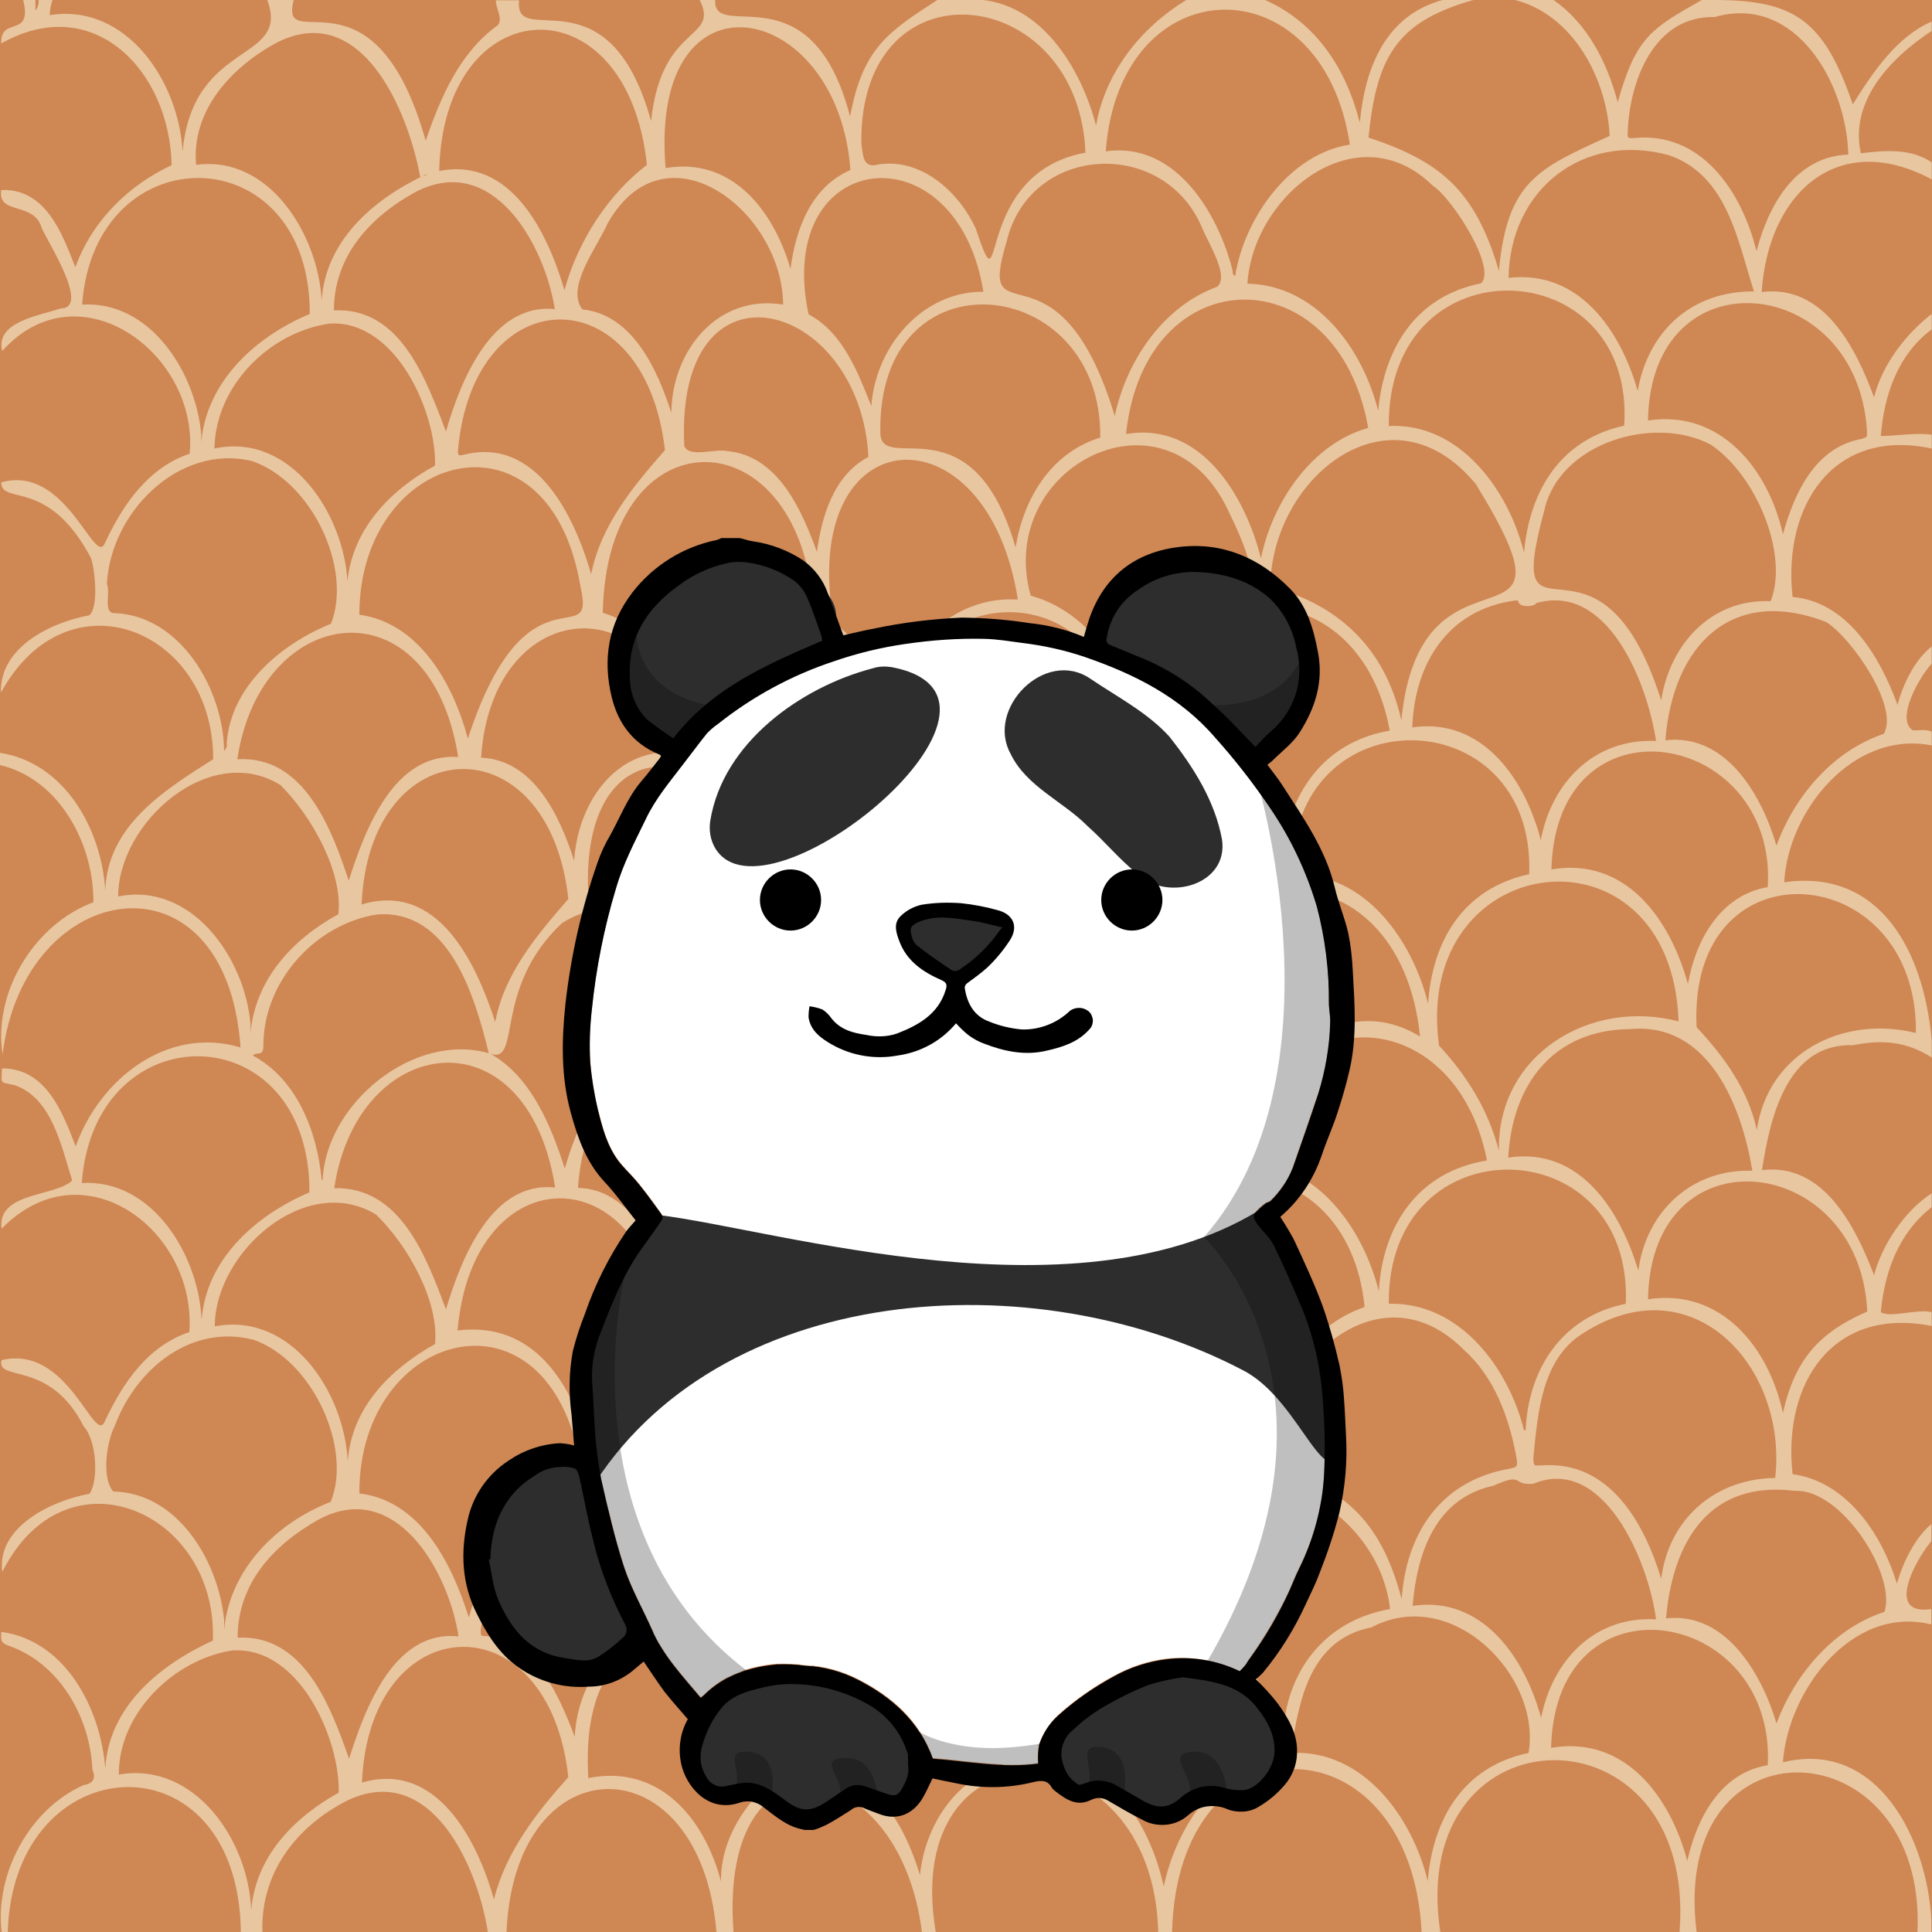
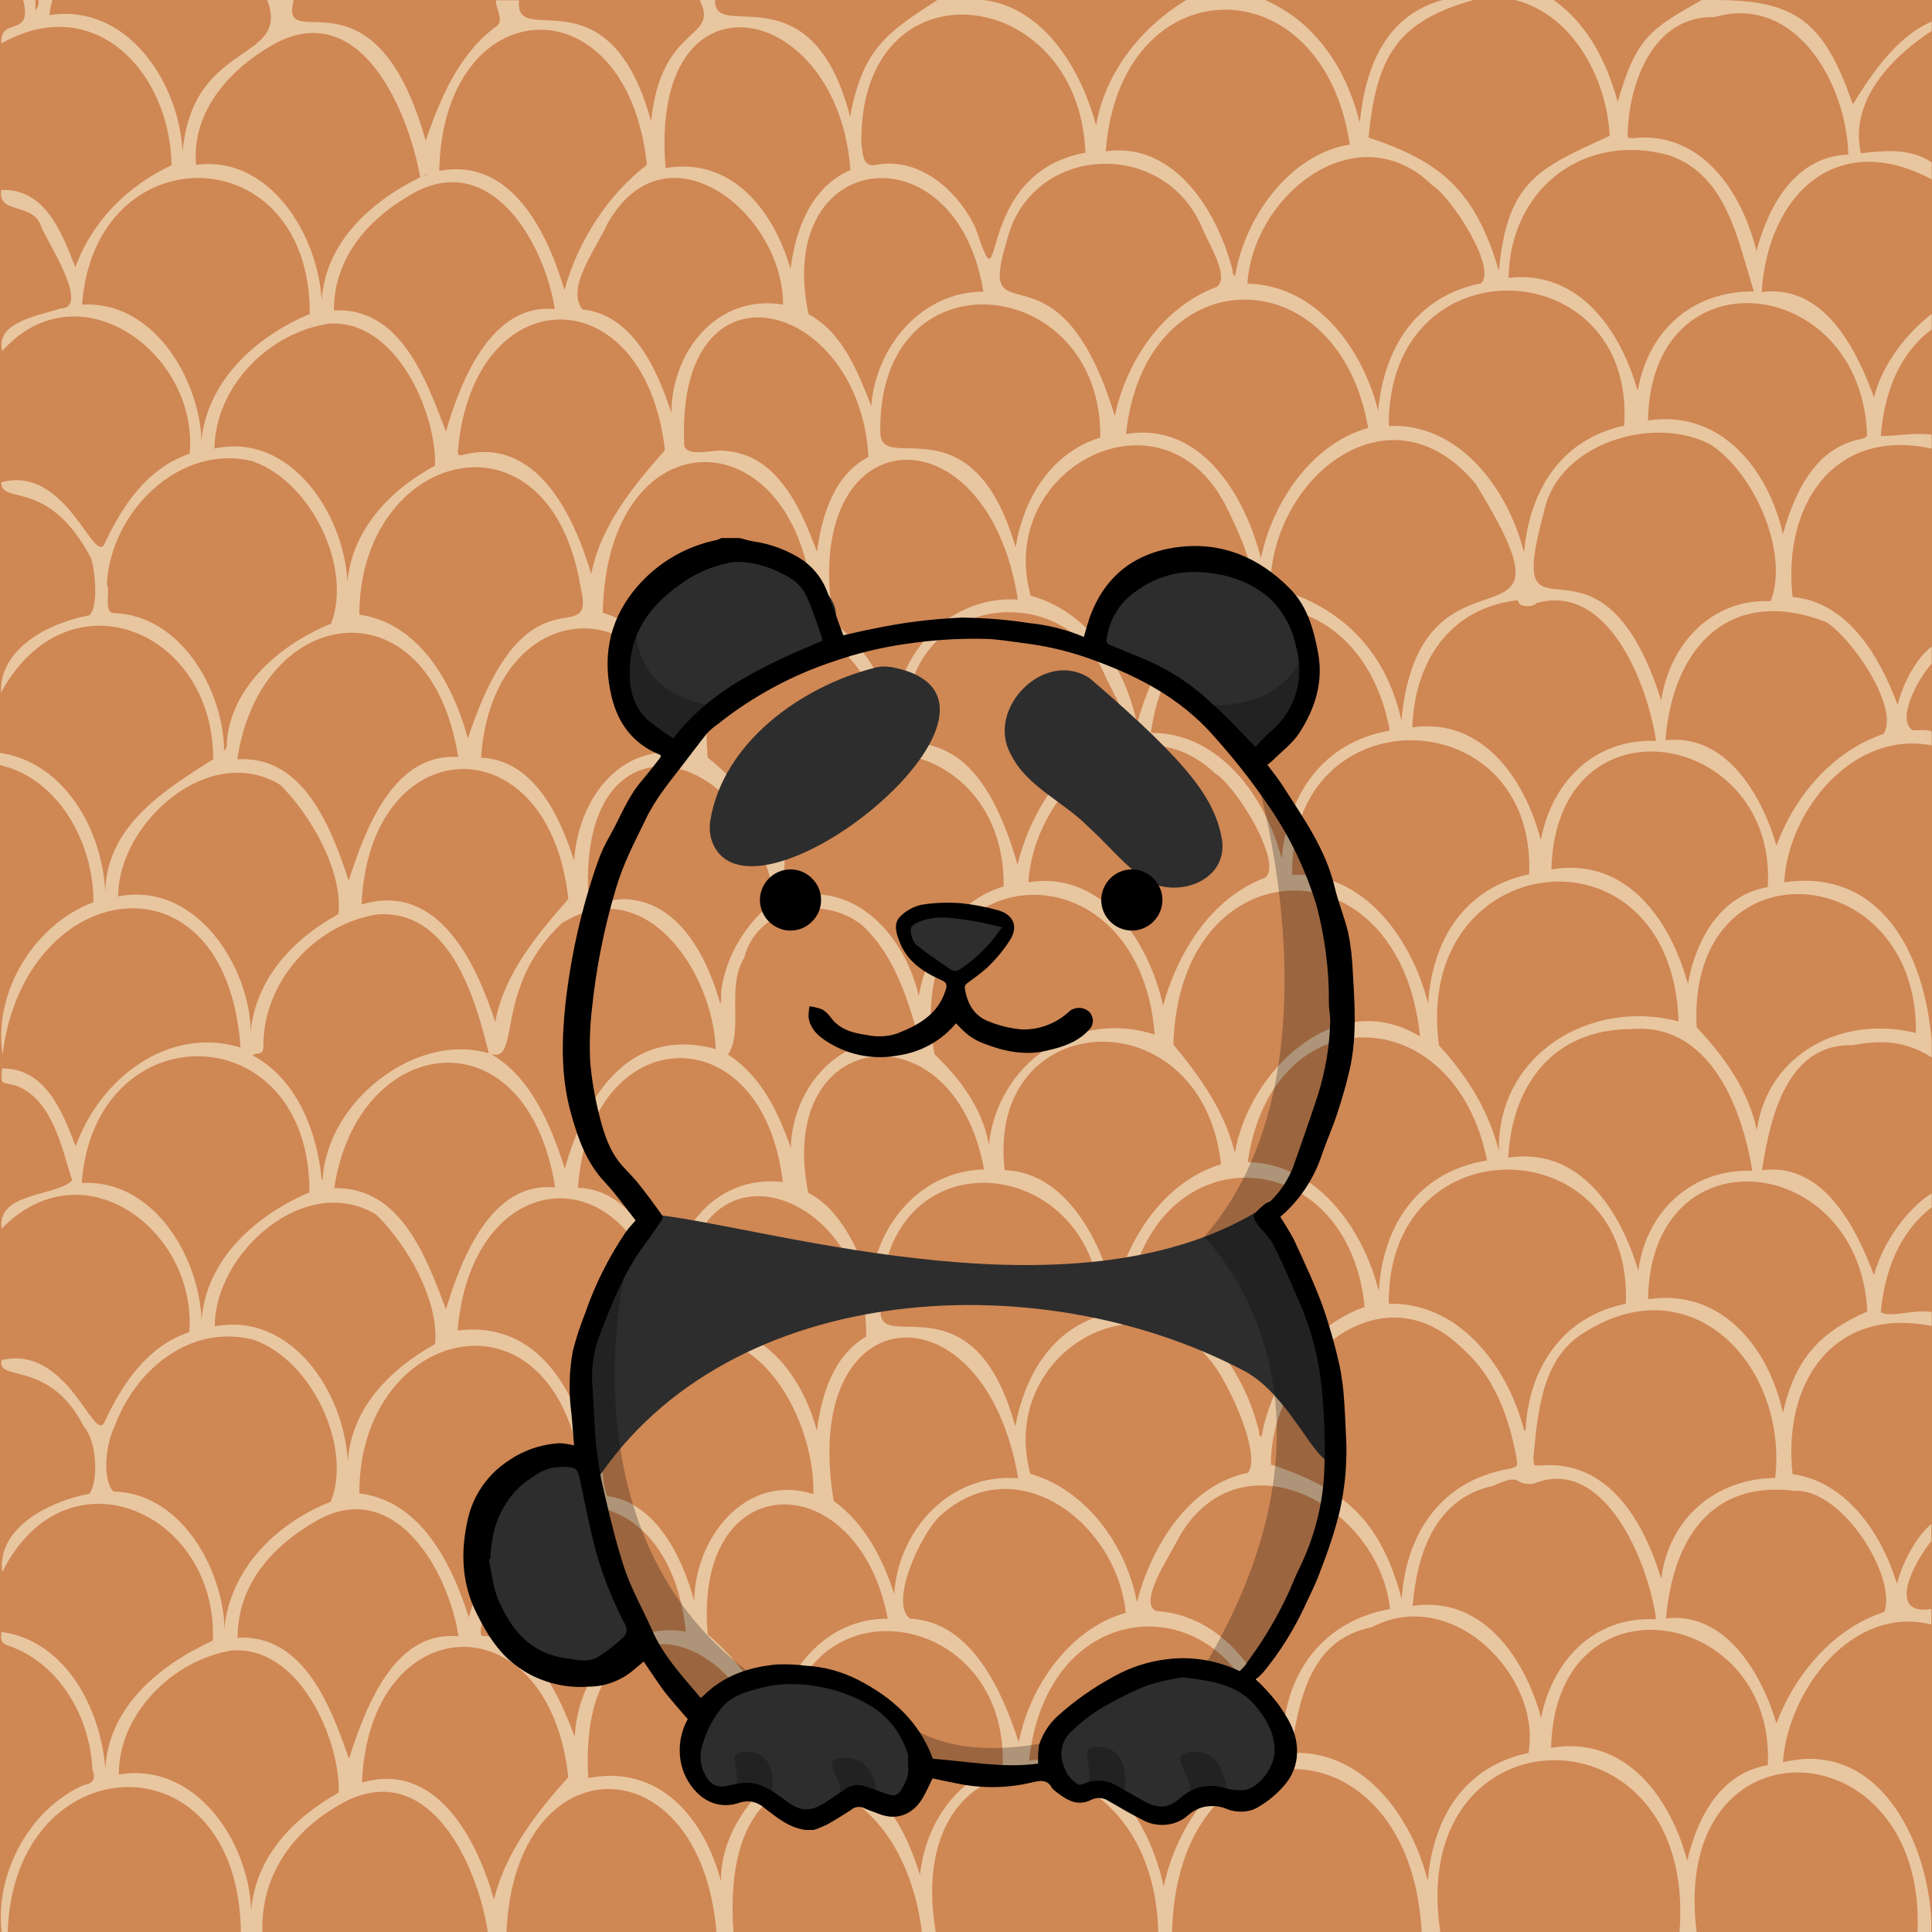
<svg xmlns="http://www.w3.org/2000/svg" version="1.1" id="Layer_1" x="0px" y="0px" viewBox="0 0 600 600" style="enable-background:new 0 0 600 600;" xml:space="preserve">
  <style type="text/css">
	.st0{fill:#CF8754;}
	.st1{fill:#E8C6A0;}
	.st2{fill:#FFFFFF;}
	.st3{fill:#2D2D2D;}
	.st4{opacity:0.25;enable-background:new    ;}
	.st5{fill-rule:evenodd;clip-rule:evenodd;}
</style>
  <g>
    <rect class="st0" width="600" height="600" />
  </g>
  <g>
    <path class="st1" d="M364,600h-4.3c-1.6-64.7-80.4-67.1-69.1,0h-4.3c-6.9-55.6-63.3-64.9-58.5,0h-5.3c-5-59.2-62.6-59.2-65.2,0   h-5.8c-3.2-20.7-17.9-53.2-43.7-40.8c-15.9,8.1-26.9,22.5-26.3,40.8h-6.7c-0.8-62-70.6-58-72.4,0H0.5c-2.1-18.1,8.6-38.1,25.4-45.6   c2.9-0.5,4-1.9,2.8-4.8c-0.7-16.3-10.2-33-26-38.5c-2.6-0.9-2.4-1.8-2.3-4.3c20,2.7,30.9,23.9,32.3,42.5   c1-19.4,17.2-32.4,33.4-39.8c1.6-40-45.6-60.8-65.4-21.3c-1.8-14,15.4-22.2,27.1-24.3c2.9-4.2,2.2-16.6-1.8-20.9   c-10.5-20.9-27.3-13.7-25.5-20.6c20.9-5,28.9,27.1,32.1,18.9c5.6-11.9,13.3-23.3,26.2-27.6c2.3-31.6-33-58.1-58.3-32.1   c-1.5-11.5,16.8-9.9,21.9-15c-3.3-10.5-6.3-25.7-17.9-29.6c-4.8-1.1-4-0.1-3.9-5.2c13.7-0.1,18.9,13.8,22.9,24.2   c7.5-21,28.6-37.5,51.2-30.7c-4.4-62.8-67.2-52.9-73.9,2.2C-2.2,307.9,10.8,287,29,280.2c0.2-17.9-10.5-38.3-29-42.6v-3.8   c20.2,3.1,31.6,23.9,32.7,42.9c0.5-20.5,19-31.7,33.5-40.9c0.1-40.4-45.2-58.6-65.9-20.7c-0.5-14,15.4-21.8,27.4-24   c3-2.5,1.8-13.8,0.6-17.7C14.9,148,0.4,157.1,0.4,149.8c20.3-5.7,29,26.7,32.2,18.8c5.6-12,13.5-23.4,26.3-27.7   C61.8,110,24.6,82.4,0.7,109c-2.3-9.1,11.7-11,18.1-13.2c9.4-0.1-4-20.6-5.9-25.1C10.6,62.5-0.9,66.9,0.4,59   c13.8-0.5,18.9,13.5,23,24c5.4-14.9,17-25.7,29.9-31.7C52.7,21.9,29-2.7,0.4,13.5C0,4.8,10.2,12.1,7.2,0H11v3.3   c0.7-0.9,1.1-2.1,1-3.3h4.3c-0.5,1.5-0.8,3.1-0.9,4.7c24-3.8,40.2,20.8,41.3,42.4C59.9,12.1,90.3,19.6,83,0h8.2   c-4.6,18.3,25-13.2,41,43.7c4.6-13.4,10.5-27.3,22.3-35.8c1.9-1.9-0.6-5.4-0.5-7.8h7.2c-1.6,15.8,27.8-10.3,41,37.5   C205.4,7,223.6,12.7,217.3,0h4.8c-0.6,13.5,29.9-10.2,41.9,36.2C267.9,15,275.8,9.9,291.1,0h7.2c22.8-2.5,36.9,19.3,42.1,39   c2.8-16.5,13.9-30.4,28-39h24.5c16,7.1,25.2,21.5,29.4,38.1c1.6-17.1,8-33.3,25.7-38.1h9.6c-23.8,6.7-30.1,17.6-32.6,42.7   c22.1,7.4,33,16,40.5,41.4c2.6-28,12.3-31.8,34.4-41.9C499,24.1,488.3,4.5,470.5,0h12c10.6,7.5,16.5,19.2,19.9,31.7   C508.1,11.6,512.6,9,528.5,0h4.3c24.5,0.1,33.6,6.2,42.6,32.4c6.2-9.9,13.6-21,24.5-25.7v2.9c-12.6,8.3-25.6,21.7-22,38   c7.6-0.9,15.4-1.6,22,2.8v5.3c-29.4-15.7-50.8,4.5-52.8,35c19.4-2.5,29.3,17.5,34.9,32.7c2.5-10.2,10-19.8,17.9-25.9v4.8   c-10.7,8-14.8,20.7-15.8,33.1c5,0,10.6-1.1,15.8-0.4v4.3c-30.7-6.6-46.3,17.9-43.2,46.1c17.1,1.5,27.1,18.5,32.6,33.5   c1.7-6.6,5.6-14.3,10.6-18.1v5.3c-3.7,4-11.3,17.1-5.9,20.7c2,0.1,4-0.4,5.9,0.4v4.3c-24.4-4.8-44.6,20.3-45.8,42.5   c29.9-4.3,43.4,21.6,45.8,49.1v5.3c-7.6-4.8-14.9-5.7-24.4-3.8c-20.6-0.7-25.8,22.6-28.3,38.8c19.3-2.4,29.1,17.8,34.8,32.6   c2.6-9.8,9.9-20.3,17.9-25.4v4.3c-10.4,8.2-14.6,20.1-15.8,32.6c2.8,1.9,11.2-1.1,15.8,0v4.3c-30.7-6.1-46.3,17.7-43.2,46   c16.5,2.3,27.5,18,32.4,34c1.9-6.7,5.7-14.3,10.7-18.5v5.3c-5.1,6.1-14.4,23.3,0,21.1v4.8c-24.8-6.2-44.6,20.8-46.1,42.8   c29.6-7.3,45,24.4,46.1,49.3v3.4h-4.3c2.8-64.1-77.1-68-68.6,0h-5.3c5.6-71.7-85-70.6-74.3,0h-5.8C438.1,533.3,365.7,531.8,364,600   z M223.9,308.2c1.5-11.9,8.2-21.8,16.6-28.5c-7.1-49.5-60.8-60.6-57.8-1.7c1.8,3.5,9.5,0.5,13.2,1.4c15.6,1.6,24.1,18.8,27.8,32.4   C224,310.6,224.1,309.4,223.9,308.2z M77.8,318.2v2.5c1.6-16.6,12.9-28.9,27.3-36.8c1.4-13.2-8.3-30.4-18-40.1   c-22-13.6-50.4,11.7-50.4,34.6C59.6,273.8,76.2,297.7,77.8,318.2z M131.4,54.6c0.7,0.1,1.1-0.4,1.6-0.7l-2.5,1.1   C126.7,34.2,112.2,0,86,13.2c-14.2,7.7-26.6,21.1-25.1,38c22.9-3.1,37.9,21.9,39,42.1C101.1,74.9,115.6,62.2,131.4,54.6z    M62.5,134.9v2.4c1.7-18.9,16.8-32.7,33.7-39.8c0.2-55.4-66.8-56.2-70.7-2.9C46.7,93.3,60.8,115.7,62.5,134.9z M391,444.5   c0,0.7-0.1,1.3,0.8,1.7c2.8-17.1,15.3-34.6,32-40.3c-5.2-52.5-68-55.1-74.1,1.6C371.9,403.7,386.3,425.3,391,444.5z M382.8,84   c0,0.6-0.1,1.3,0.8,1.7c2.8-17.9,16.9-37.9,35.6-40.8c-8.5-56.9-71.5-55.5-75.8,2.1C364.9,43.9,378.2,65.9,382.8,84z M70.4,230.9   c1.2-17.8,16.9-30.9,32.4-37.2c6.7-17.1-5.9-44.1-24.5-50.5c-22.7-5.5-44,15.9-45.1,38.2c1.2,2.5-1.2,8.7,2.1,9   c20.8,0.6,34.1,23.8,34.3,42.8c0.3-0.3,0.5-0.7,0.7-1.1S70.5,231.3,70.4,230.9z M69.6,503v3.2c1.7-18.7,16-33.1,33.1-39.8   c6.8-16.6-5.6-43.9-23.9-50.3c-19.2-5-36.4,8.7-43.1,26.6c-2.8,5.4-4.1,16.6-0.5,20.5C55.2,463.6,67.8,484.8,69.6,503z    M515.9,217.5c2.7-17.5,15.6-31.6,34-30.8c5.7-14.5-4.5-39.2-18.6-48.6c-17.7-9.4-47.1-0.5-51.7,20.4   C466.3,207.6,496.2,155.6,515.9,217.5z M515.9,490.3c2.4-18.8,16.9-31.1,35.4-31.3c3.9-34.4-25.5-66.7-59.4-45.1   c-13.2,8-14.3,24.9-15.7,38.8c0.1,2.9,0.2,2.4,2.4,2.4C499.7,453.4,510.6,472.8,515.9,490.3z M435.2,223.7   c6-61.5,59-15.1,23.1-73.4c-26.5-32-63.5-2-63.8,32C414.8,187.3,430.1,200.7,435.2,223.7z M435.3,496.6   c1.4-20.4,12.1-36.6,33.1-40.4c3-0.6,3-0.7,2.5-3.8c-2.3-12.3-6.8-24.8-16.4-33.3c-26.5-26.6-60,5.4-59.8,35.7   C416.3,462,428.5,470.9,435.3,496.6z M353.1,497.6c4.3-17.1,16.1-36.5,34.4-40.2c3.7-4.3-2.9-20.3-6.1-26   c-19.3-40.9-72.4-13.7-61.4,26.3C337.1,462.6,349.7,479.6,353.1,497.6z M353.1,224.8c15.7-56.1,50-22.1,28.3-66.3   c-19.3-40.9-72.5-13.4-61.3,26.5C337.5,189.7,349.6,206.9,353.1,224.8z M521.3,317.2c-2.2-63.7-82.8-54-74.4,7.5   c8.6,9.3,15.3,19.9,18.6,32.7C464.9,327.5,493.9,310,521.3,317.2z M145.6,502.3c16-54.7,40-26.7,34.7-47.2   c-9.7-58.3-68.9-42.3-68.7,8.7C130.3,466,140.1,484.9,145.6,502.3z M145.3,229.4c18.3-56.2,39.9-25.8,35-47.1   c-9.7-58.3-68.7-42.4-68.7,8.6C129.9,193.4,140.6,211.8,145.3,229.4z M473.3,171.6c1.7-19.2,11.3-35.1,31.1-39.4   c3.7-54.2-73.5-57.7-73.1,0.1C453.3,131.2,468.5,152.2,473.3,171.6z M400.9,544.4c22.4-1.2,37.7,19.9,42.5,39.8   c1.6-19.4,11.1-35.6,31.3-39.8c4.1-23.8-23.7-52.3-48.8-39C406.8,509.2,403.4,527.9,400.9,544.4z M443.5,311.7   c1.3-19.8,11.2-35.9,31.4-40.2c2.1-54.7-74.5-56.3-73.6,0.2C423.6,270.6,438.6,291.8,443.5,311.7z M473.3,444.2l0.5,0   c0.8-19.2,11.5-35.4,31.1-39.3c2.4-54.5-74.1-56.6-73.6,0C453.2,404.3,468.4,424.6,473.3,444.2z M441,321.9   c-6.2-61.7-74.8-60-76.6,2.5c8.3,9.9,16.1,21,19.1,33.7C387.7,332.7,415.2,306,441,321.9z M391.6,173.4   c3.5-17.3,15.7-35.6,33.3-40.5c-9.4-53.8-69.4-53.1-75.2,1.9C372.9,130.8,386.7,153.9,391.6,173.4z M361.2,312.3   c4.6-16.7,15.1-33.6,31.9-39.8c5.1-5.2-9.2-28.3-15.7-32.3c-25.4-23.7-56.4,5.7-58,33.8C342.4,270.2,356.9,292.6,361.2,312.3z    M361.4,585.9c3.6-17.3,15.2-35.2,32.5-40.7c-5.9-52.8-68.3-54.6-74.3,1.6C342.8,542.9,357.2,566,361.4,585.9z M337.1,47.4   c-2.1-52.7-70.3-60.4-69.6-2.9c0.5,3.5,0.4,7.9,5.1,6.6c13.4-2.2,25.1,8.4,30.4,19.8C312.6,99.7,301.3,54,337.1,47.4z M508.8,394.6   c2.4-18.4,16.7-31.7,35.4-31c-3.2-19.6-13.3-46.3-38-44c-23.8,0.2-36.6,17.2-37.8,39.9C490.8,356.1,503.2,376.1,508.8,394.6z    M468.5,86.3c22.1-2.6,34.9,16.7,40.1,35.1c3.3-18.8,16.9-31,36.1-30.9c-5-15.5-8.2-36.1-26.4-42.3   C491.6,40.9,468.9,58.9,468.5,86.3z M514.3,502.9c-2.3-17.9-16.3-51.2-38.1-42.1c-6.8,0.6-2.8-3.7-12.4,0.6   c-18,3.9-23.7,20.8-25.1,37.3c21.8-3.2,34.9,16.3,39.9,34.8C482.1,515.8,495,501.8,514.3,502.9z M514.3,230.1   c-2.7-17.9-14.9-49.2-37.2-42.8c-0.5,1.2-5.1,1.4-5.5-0.3c-0.1-0.6-0.6-0.6-1.1-0.5c-20.8,2.8-31.2,19.5-31.9,39.4   c21.9-3.2,35.1,16.3,39.9,35C481.9,242.9,495.1,229.3,514.3,230.1z M25.4,367.4c22.1-1.3,36.4,22.7,37.2,42.5   c1.5-19,16.9-32.5,33.5-39.6C96.3,314.9,29.3,314,25.4,367.4z M307.1,355.4c2.8-25.2,27-42.1,51.5-34.1   c-4.8-61.8-79.6-55.7-68.4,6.1C297.8,334.6,305.1,344.1,307.1,355.4z M285.3,309.2c3-14.8,10.9-29.3,26.4-33.9   c0.5-52.2-71-58-68.1,0.1c0.2,1.2,0.3,3.8,2,3.4C265.7,273.2,281.2,291.1,285.3,309.2z M315.3,443c2.8-15.1,10.8-29.7,26.6-34.4   c0.3-51.4-70-58.3-68.4-0.7C274.1,419.7,302.8,397,315.3,443z M315.4,170c2.4-15,10.9-29.4,26.3-34.1c0.6-51.1-69.6-58.6-68.3-1.2   C274.1,147.4,302,123.8,315.4,170z M252.6,464c0.6-25.1-20.4-61.1-48.2-43.8c-10.1,11.1-21.2,30.3-15.8,44.4   c15.3,2.1,23.3,19.2,27,32.5C215.8,477.7,231.5,457.3,252.6,464z M428,127.6c1.8-19.4,11.6-35.5,31.9-39.6   c5.2-4.5-9.1-26.7-14.9-30.3c-23.5-23.1-55.9,2.9-57.6,30.4C408.8,88.5,423.2,108.3,428,127.6z M285.7,582.3   c1.6-15.2,10.7-29.4,25.7-34.2c1.5-51.1-69.3-59.2-67.9-0.9C244.9,559.4,271.4,535.8,285.7,582.3z M357.4,227.6   c21.3-0.2,35.8,20.1,40.6,39c2-19.9,12.8-36.1,33.6-39.7C422.4,176.4,364.7,175.5,357.4,227.6z M398,539.7l0.4,0   c0.7-20.4,12.8-36.4,33.3-40c-3.7-33.1-48.3-56-66.5-20.5c-2.2,4.4-11.8,18.7-6.1,21.1C380.2,501.8,393,520.8,398,539.7z    M461.8,360.4c-10-50.5-66.8-51.6-74.3,0.5c21.6,0.5,35.8,20.6,40.7,40.1C429.4,380.3,440.6,363.8,461.8,360.4z M252.7,191.2   c-2.7-62.7-64.3-64.2-65.5-0.9c14.2,4.3,24.5,18.2,28.5,33.5C215.6,204.2,232,184.8,252.7,191.2z M99.9,366.4l0.3,0   c1.1-23.8,28.4-46,51.6-39.3c-4.3-17.5-12.2-44.8-34.7-43.1c-19.3,3-35.3,20.9-35.3,40.6c0,3.8-1.8,1.8-3.3,3.2   C92.2,335.1,98.5,351.4,99.9,366.4z M346.2,129.2c3.6-17.1,15-34,31.7-40.1c4.1-3-2.6-13.6-4.4-17.9c-11.6-28.7-53.7-26.7-60.9,3.9   C302.9,107,328.5,70.8,346.2,129.2z M379.2,361.6c-5.8-52.7-73.1-49.4-67.2,1.8c19.3,0.6,30.2,22.6,34.1,39.2   C349.6,385.1,361.6,366.8,379.2,361.6z M316,268.5c4.1-16.8,15.2-34.1,32-40.1c3.9-3.8-2.6-13.6-4.7-18.3c-11.9-29-55-25.8-61,5.5   C273.2,245.5,299.4,210.7,316,268.5z M349.6,500.9c-2.6-27.8-34.2-52-58-29.8c-5.7,5.7-15.5,26.5-9,31.6   c19.3,0.8,28.8,23,33.8,38.4C319.6,524,332.2,505.7,349.6,500.9z M175.3,90.1c4.2-15.4,13.7-29.8,25.6-38.9   c-6.1-57.8-63.3-54.7-64.5,1.9C158.7,48.7,170,72.1,175.3,90.1z M595,320.8c0.7-54.2-71-60.1-68.1-1.8c8.3,8.9,15.9,19.1,18.7,31.9   C549.1,326.9,572.4,315.2,595,320.8z M222.3,325.8c-1-24.2-22-55.2-47.8-39.1c-21.5,20.3-12.5,43.6-22.1,40.6   c12.5,7.1,18.7,22.2,23,35.6C181.9,340.2,195.5,318.5,222.3,325.8z M551.7,535.2c5.7-15.1,17.5-29.4,33.5-34.6   c3.9-11.1-13.1-38.3-27.8-37.6c-26.6-3.3-37.9,15.7-40,39.6C536,500.5,547.1,519.8,551.7,535.2z M551.7,262.6   c5.6-15.3,17.4-29.3,33.3-34.7c4.9-8.1-9.6-29.4-17.8-34.7c-29.7-11.5-47.7,7.5-50,36.7C536.1,227.7,547.1,246.9,551.7,262.6z    M574,48c-0.5-21.8-16.2-50-41.5-42.7c-18.9-0.5-26.5,20-27,35.9c-0.1,1.7,0,1.7,1.7,1.7c21.3-2.3,33.8,16.8,38.3,35.1   C549.1,64.1,557.4,48.6,574,48z M78,593.3c1.4-16.7,13.1-28.7,27.2-36.6c0.4-16.6-12.3-45.8-33.3-44.1c-18.1,2.9-35.1,19.6-35,38.5   C60.6,547,77.3,571.8,78,593.3z M66.7,411.9c23.9-4.5,40.2,20.6,41.3,41.9c1.2-16.7,13.2-28.6,27.1-36.4   c1.3-13.3-8.4-30.6-18.3-40.2C94.9,363.9,66.7,389,66.7,411.9z M66.6,139.3c23.7-5.1,40.1,20.3,41.3,41.2   c1.6-16.1,13.2-28.3,27.2-35.9c0.5-16.4-12.1-45.4-32.8-44.1C83.6,103.2,66.9,119.9,66.6,139.3z M183.5,450.9   c3.5-15,13.3-27.7,23-38.1c-6.3-54.6-59.7-53.9-64.4,0.4C165.6,410.3,177.5,429.1,183.5,450.9z M153.8,317.4   c2.8-15.3,13.5-27.6,22.7-38.2c-6-55.4-61.9-52.8-64.2,1.7C136,273.7,147.8,298.9,153.8,317.4z M183.6,178.3   c3-15.4,13.5-27.8,22.9-38.5c-6.2-54.5-59.6-53.8-64.3,0.3c0.1,1.4,0.1,1.4,1.5,1.2C166.5,135.3,178.3,160.1,183.6,178.3z    M153.4,589.9c3.7-15,13.6-27.4,23.1-38c-6.1-55.6-61.8-52.8-64.1,1.7C135.5,546.8,148.2,571.3,153.4,589.9z M142.4,508.2   c-3.1-20.4-19.7-49.3-43.6-36.2c-13.9,7.8-25,19.8-25,36.6c20.6-1.1,28.9,21.4,34.6,37.6C113.4,530.5,122.4,506.1,142.4,508.2z    M108.3,273.5c5.1-16,14-39.8,34-38.4c-8.8-55.2-61.4-47.8-68.6,0.7C94.3,234.5,102.9,257.1,108.3,273.5z M172.3,96   c-3.2-20.2-19.3-48.8-43.2-36.4c-14.1,7.7-25.4,19.9-25.4,36.8c20.8-1.1,28.7,21.7,34.8,37.6C143,118.3,152.7,94,172.3,96z    M172.4,368.8c-8.7-55.3-61.4-48-68.6,0.2c20.7-0.5,28.6,21.5,34.7,37.6C143.2,391,152.6,366.7,172.4,368.8z M277.6,222   c1.6-20,17.8-37.1,38.5-35.8c-9.5-60.8-68.4-57.1-57.2,7.1C268.2,200.3,274.3,210.8,277.6,222z M316.2,459.1   c-10.3-61.1-68-57.6-57.3,7c9.6,7,15.2,17.8,18.8,28.9C279,474.9,295.3,457.3,316.2,459.1z M524,577.9c3-13.3,10.3-27.3,25-29.7   c2.5-48.9-65.9-60.7-67.3-5.4C504.7,538.9,518.7,558,524,577.9z M553.7,165.9c3.5-12.6,9.9-27,24.5-29.6c1.7-0.6,1.7-0.5,1.6-2.4   c-2.8-48.9-67.2-55.8-68-3.3C534.3,127.1,549.2,145.7,553.7,165.9z M553.7,438.8c3.8-17,11.6-25.1,26.2-31.5   c-2.3-49.2-67.2-56.9-68.1-3.8C534.5,400,549.3,418.4,553.7,438.8z M524.2,305.6c2.4-13.7,10.1-27.6,24.8-30.1   c3-48.7-65.7-61-67.2-5.5C505,266.1,518.7,285.5,524.2,305.6z M245.5,83.5c1.6-12.4,6.4-25.4,18.6-30.7c-3.8-53-62.7-64.7-57.4-0.6   C227.3,48.7,240.2,65.3,245.5,83.5z M208.5,128.2c0.1-19.1,14.3-37,34.7-33.6c-0.1-28.8-36.4-57.2-54.5-25.2   c-3.2,7.3-13.2,20-7.8,26.7C196.6,97.7,204.2,115,208.5,128.2z M212.9,234c-5.1-53.2-60-50.8-63.5,1.3c16.4,0.7,24.5,18.2,28.9,32   C179.5,248.5,192.3,230.5,212.9,234z M178.5,539.4c0.8-18.6,14.5-36.1,34.5-32.7c-5.3-51.7-57.4-51.9-63.7-0.5c0,1.9,0,1.9,1.8,1.9   C166.6,510,173.6,526.6,178.5,539.4z M208.5,401.3c0-19.7,14.5-36.6,34.6-34.2c-6.3-53.1-60.1-50.1-63.6,1.8   C195.8,369.3,204.5,387.5,208.5,401.3z M245.6,356.5c0.4-21.1,19.5-40.1,40.7-30.6c-3.9-13.9-7.7-28.4-18.5-38.5   c-12-9.7-32.6-6-36.7,10.1c-5.6,9-0.1,22.5-5,30C236.5,334.3,241.6,345.2,245.6,356.5z M253.7,171.4c1.5-11.2,5.3-23.9,16-29.5   c-2.6-49-60.1-64.6-57.2-3.4c1.5,3.8,9.6,0.7,13.4,1.6C241.6,141.5,249,158.4,253.7,171.4z M253.7,444.3   c1.4-11.1,5.1-23.3,15.3-29.2c0.7-47.9-60-66-56.4-3.9c0,1.6,0,1.6,1.8,1.7C235.2,408.8,248.7,425.9,253.7,444.3z M182.7,552.2   c22-4.4,36.1,12.5,41.2,32.1c-0.1-13.1,7.6-24.5,16.6-32C232.2,501.2,179.1,492.4,182.7,552.2z M275.7,502.7   c-9.2-48.3-60.6-47.9-55.9,4.9c8.9,7.6,17.7,18.5,20.5,30.2C242.6,519.8,256.1,502.5,275.7,502.7z M240,265.5   c2.9-18.2,15.6-35.4,35.6-35.7c-9.3-48.6-60.8-47.4-55.8,5.5C229.1,242.6,237.5,252.8,240,265.5z M305.6,363.2   c-9.3-51.2-65-44.5-54.6,7.2c10.6,5.6,15.4,18,19.5,28.3C272,380.3,286.3,363.5,305.6,363.2z M305.4,90.6   c-8.3-51.3-65.2-44.7-54.3,7c10.7,5.7,15.3,18,19.5,28.5C271.9,107.8,286.2,90.5,305.4,90.6z" />
  </g>
  <g>
-     <path class="st2" d="M385,519c-7-3.4-14.9-4.7-22.7-3.9c-5.7,0.7-11.2,2.5-16.3,5.3c-6.3,3.4-12.2,7.5-17.5,12.3   c-2.6,2.5-4.6,5.6-5.8,9c-0.4,1.9-0.5,3.8-0.3,5.8c-10.9,1.5-21.8-0.7-32.7-1.5c-4.1-11.6-12.6-19.1-23.2-24.5   c-5.1-2.6-10.6-4.1-16.3-4.4c-2.9-0.3-5.9-0.5-8.9-0.4c-8.6,0.7-16.5,3.4-22.8,9.7c-0.3,0.3-0.6,0.5-0.9,0.7   c-5.6-6.7-11.6-13-15.1-21.1c-2.9-6.5-6.5-12.8-8.7-19.5c-2.9-8.9-5-18.1-7.1-27.3c-1-4.9-1.6-9.8-1.9-14.8   c-0.5-5.1-0.6-10.2-0.9-15.3c-0.3-5.4,0.7-10.9,2.8-15.9c3.5-9,7-17.9,12.7-25.8c2.1-2.9,4.2-5.8,6.2-8.8c0.1-0.3,0.2-0.6,0.1-0.9   s-0.1-0.6-0.3-0.8c-2.2-3.1-4.4-6.1-6.8-9.1c-1.6-2-3.5-3.8-5.2-5.8c-4-4.4-5.8-10-7.2-15.5c-1.5-5.5-2.4-11.1-2.9-16.8   c-0.3-5.4-0.2-10.9,0.5-16.3c1.3-12.8,3.8-25.4,7.5-37.7c2.2-7.5,5.8-14.4,9.2-21.4c3.1-6.4,7.6-11.7,11.7-17.2   c2.4-3.2,4.8-6.5,7.4-9.6c1-1,2.1-2,3.3-2.8c10.7-8.6,22.9-15.2,36-19.5c7.2-2.5,14.6-4.3,22.2-5.4c8.2-1.3,16.5-1.8,24.7-1.6   c4,0.1,7.9,0.8,11.9,1.3c6.5,0.7,12.9,2.2,19.1,4.3c15.4,5.3,29.7,12.5,40.6,25.1c6.1,6.8,11.7,14,16.8,21.5   c6.5,9.5,11.5,20,14.8,31.1c2.6,9.7,3.8,19.8,3.7,29.8c0,2,0.5,4,0.4,6.1c-0.2,7.5-1.4,15-3.7,22.1c-2.6,7.7-5.3,15.4-7.9,23   c-1.6,3.9-3.9,7.4-6.9,10.3c-0.4,0.4-1.2,0.5-1.6,0.8c-1.3,0.9-2.5,2-3.5,3.3c-0.3,0.5,0.2,1.9,0.7,2.7c1.7,2.4,4.2,4.4,5.4,7   c3.3,6.7,6.3,13.7,9.2,20.6c3.4,8.7,5.5,18,6,27.3c0.7,7.8,0.8,15.7,0.4,23.5c-0.6,10-3.2,19.9-7.7,28.9c-1.1,2.2-2,4.5-3,6.8   c-3.5,7.5-7.7,14.7-12.5,21.4c-0.4,0.6-0.8,1.3-1.3,1.9C386.2,517.8,385.6,518.4,385,519z" />
-   </g>
+     </g>
  <g>
    <path class="st3" d="M197.6,194.2c-13,3.7-1.6,31.3,10.8,35.8c5.5,1.2,11.3-5.9,13.4-10.6c6.3-9.4,18.9-12.3,27.1-16.3   C286.9,184.6,213,152.4,197.6,194.2z M367.5,558.7c81.6-2-14.7-79.1-40-13.2c-4.4,11.5,10.8,7.7,15.5,10.9   C349,560.6,360.2,564.7,367.5,558.7z M259.7,558.7c2.3,2.4,3.6-1.4,5.7-2.6c18.1,14.2,25.4-8.1,12-22.7   c-13.7-16.2-58-19.9-61.7,9.6c-3.1,15.3,12.8,12,20.1,15.2C243.9,563.1,252.7,565.7,259.7,558.7L259.7,558.7z M296.4,303.4   c24.9-15.1,16.1-22.1-9.4-19.6C275.2,285.1,288.1,303.9,296.4,303.4z" />
    <path class="st3" d="M418,447.9c-5.9,19.7-13.6-12.7-31.7-22.2C321.2,391.4,222.7,398,183,463.3c-1.6,19.1,14.4,28.7,12.8,46.8   c-10.1,15.4-41.9,5.3-41.5-11c-0.9-2.3-6.3-6.5-1.5-7.2c-9.9-16.9,12.8-47.2,28.9-38.5c-3.5-18.7-2.2-46.1,12.5-58.5   c2.3-4.5,7.7-12.9,10.1-17.6c37.2,4.5,132,34.3,188.9-2.8c2.6-0.9,5.9,1.9,3.6,4.3c-3.8,6.6,7.6,15.7,7.8,24   C413.2,417.3,415.3,430.7,418,447.9z" />
    <path class="st3" d="M277,207.2c49.5,9.5-39.2,82.3-54.9,56.2c-1.5-2.6-2-5.6-1.5-8.6c3.9-24,27.9-41.4,50.6-47.3   C273.1,206.9,275.1,206.9,277,207.2z" />
    <path class="st3" d="M369.1,174.4c13.7-3.3,31.7,12.2,36.4,26.1c0.5,12.1-5.2,37.1-20,33.7c-5.8-18.1-28.2-23.8-43.6-33.7   c-1-13.6,15.3-22.8,27.3-25.9L369.1,174.4z" />
    <path class="st3" d="M296.4,303.4c-8.3,0.6-21.3-18.2-9.4-19.6C312.6,281.2,321.3,288.3,296.4,303.4z" />
-     <path class="st3" d="M379.5,260.7c2.1,14-16.7,19.4-26,10.9c-5.7-4.5-10.3-10.2-15.7-15c-7.7-7.8-19-12.3-23.9-22.4   c-7.9-14.1,10.6-32.9,24.6-23.5c8.4,5.7,17.8,10.5,24.7,18.1C370.6,238.2,377.3,248.7,379.5,260.7z" />
+     <path class="st3" d="M379.5,260.7c2.1,14-16.7,19.4-26,10.9c-5.7-4.5-10.3-10.2-15.7-15c-7.7-7.8-19-12.3-23.9-22.4   c-7.9-14.1,10.6-32.9,24.6-23.5C370.6,238.2,377.3,248.7,379.5,260.7z" />
  </g>
  <g>
    <path class="st4" d="M284.2,537.1l1.8,14h40.6v-10.3c-5.9,1.3-12,2-18.1,2.1C292.1,542.9,284.2,537.1,284.2,537.1z" />
    <path class="st4" d="M194.2,394.9c-38.4,61.9,23.4,137.3,23.4,137.3l14.4-13.3C174.4,475.2,194.2,394.9,194.2,394.9" />
    <path class="st4" d="M390.3,242c0,0,27.8,91.8-16.4,142.2c0,0,50.9,48.1,0,133.5L386,523c0,0,60.3-72.1,8.3-145.8   C394.3,377.1,445,328.3,390.3,242" />
    <path class="st4" d="M405.5,200.6c-4.7,16.4-20.6,18.4-27.9,18.4c-1.3,0-2.5-0.1-3.7-0.2l15.8,17.2   C411.5,220.8,405.5,200.6,405.5,200.6z" />
    <path class="st4" d="M197.6,194.2c-15.2,26.7,12.1,40.3,12.1,40.3l12.1-15.1C195.2,215,197.6,194.2,197.6,194.2" />
    <path class="st4" d="M231.1,544c-7.2,0,2,9.3-5,13l13.3,1.2c0,0,3.5-12.8-6.6-14.2C232.2,544,231.6,544,231.1,544" />
    <path class="st4" d="M262.7,545.9c-0.1,0-0.3,0-0.4,0c-10.2,0.4,3.2,8.5-3.1,13.8l13.3-1C272.5,558.6,272.5,545.9,262.7,545.9z" />
    <path class="st4" d="M340.6,542.5c-7.2,0,2,10.1-5,14.2l13.3,1.3c0,0,3.5-13.9-6.6-15.4C341.7,542.6,341.2,542.5,340.6,542.5" />
    <path class="st4" d="M371.2,544c-0.3,0-0.5,0-0.8,0c-10.2,0.8,3.6,9.2-2.5,15l13.3-1.5C381.2,557.5,380.7,544,371.2,544z" />
  </g>
  <g>
    <path class="st5" d="M249.6,568.2c-4.9-0.8-8.5-3.9-12.3-6.8c-1-0.9-2.2-1.5-3.5-1.8c-1.3-0.3-2.7-0.2-4,0.2   c-9.7,3.4-16.6-4.8-18.2-11.8c-1.1-4.8-0.4-9.8,2-14.1c-2.5-2.9-5-5.7-7.3-8.6c-2.2-3-4.2-6.1-6.4-9.3c-1.3,1.1-2.5,2.1-3.7,3.1   c-3.8,3-8.5,4.7-13.3,4.7c-7.8,0.6-15.5-1.5-21.9-6c-6-4.2-9.8-10.3-13-16.8c-4.6-9.2-5-18.9-2.8-28.8c1.6-7.6,6.1-14.2,12.6-18.5   c4.8-3.3,10.3-5.2,16.1-5.5c1.5,0.1,2.9,0.3,4.4,0.7c-0.3-3.2-0.5-6.4-0.8-9.6c-0.9-6.5-0.8-13.2,0.4-19.7c1-4,2.3-7.9,3.8-11.7   c3.1-9,7.4-17.6,12.8-25.5c0.8-1.1,1.8-2.1,2.9-3.4c-3.2-4-6.1-8.2-9.6-11.9c-5.7-6.1-8.3-13.5-10.5-21.4   c-3.1-11.2-2.9-22.5-1.7-33.9c1.7-15,5-29.8,10-44c1-2.9,2.3-5.7,3.9-8.4c3.1-5.6,5.4-11.7,9.6-16.7c2-2.3,3.8-4.7,5.7-7.1   c0.2-0.3,0.4-0.6,0.5-0.9c-0.2-0.2-0.5-0.4-0.8-0.5c-7.9-3.3-12.5-9.5-14.5-17.6c-2.9-11.8-1.1-22.9,6.4-32.6   c6.5-8.4,15.8-14.2,26.2-16.3c0.5-0.2,0.9-0.3,1.4-0.6h5.7c1.4,0.3,2.7,0.8,4.1,1c5.6,0.8,10.9,2.8,15.6,5.9   c3.6,2.6,6.3,6.2,7.7,10.3c1.7,4.2,3.1,8.5,4.8,13c3.1-0.7,6.3-1.5,9.6-2.1c9-1.9,18.1-3,27.2-3.4c7,0.1,14,0.6,20.9,1.7   c5.9,0.6,11.6,2,17,4.3c0.6-2.1,1.1-3.9,1.7-5.7c4.6-13.2,14.2-20.5,27.6-22.2c13.5-1.7,25.1,3.2,34.6,12.8   c5.4,5.4,7.4,12.4,8.8,19.8c1.8,9.3-0.9,17.5-5.7,25c-2.1,3.3-5.5,5.8-8.4,8.7c-0.5,0.5-1.1,0.9-1.6,1.3c1.7,2.3,3.5,4.5,5,6.9   c6.3,9.8,13.1,19.4,15.9,31.1c1.1,4.8,3.1,9.4,4.2,14.2c0.8,3.8,1.2,7.6,1.4,11.5c0.6,10.4,1.4,20.9-1,31.2   c-1,4.4-2.3,8.8-3.7,13.1c-1.5,4.6-3.5,9-5,13.5c-2.5,7.3-6.9,13.9-12.8,18.9c1.5,2.3,2.9,4.6,4.2,7c3.2,6.9,6.4,13.7,9,20.8   c2.1,6,3.8,12.1,5.2,18.3c0.7,3.5,1.2,7,1.4,10.5c0.3,3.7,0.4,7.3,0.6,11c0.5,8.1-0.2,16.2-2,24.1c-1.6,6.4-3.7,12.6-6.1,18.7   c-1.2,3.3-2.8,6.5-4.3,9.7c-3.5,7.7-8,15-13.4,21.5c-0.7,0.7-1.4,1.4-2.2,2c2.4,2.3,4.7,4.8,6.8,7.5c3.3,4.6,6.3,9.5,6,15.6   c-0.1,3.6-1.5,7-3.8,9.7c-2.3,2.7-5,5-8.1,6.8c-1.4,0.9-3.1,1.4-4.7,1.5c-1.7,0.1-3.4-0.1-4.9-0.7c-2-0.9-4.3-1.2-6.5-0.9   c-2.2,0.3-4.2,1.3-5.9,2.8c-1.9,1.7-4.4,2.7-6.9,2.9c-2.5,0.2-5.1-0.3-7.3-1.6c-3.6-1.8-7-3.8-10.4-5.8c-0.8-0.5-1.6-0.8-2.6-0.9   c-0.9-0.1-1.8,0.1-2.7,0.5c-4.5,2.3-7.8,0-11.1-2.5c-0.5-0.4-1-0.8-1.3-1.3c-1.4-2.6-3.8-2.1-5.9-1.6c-7.8,1.9-15.9,2-23.8,0.3   c-2.5-0.5-5-1-7.3-1.5c-1,2.1-1.9,4.1-3,6c-2.6,4.5-7.4,7.5-13.7,5c-1.5-0.6-3.1-1.1-4.6-1.8c-0.6-0.3-1.4-0.4-2.1-0.3   c-0.7,0.1-1.4,0.4-1.9,0.9c-2.5,1.6-5,3.2-7.6,4.6c-1.3,0.6-2.6,1.2-4,1.6H249.6z M385,519c0.6-0.6,1.2-1.2,1.7-1.8   c0.5-0.6,0.8-1.3,1.3-1.9c4.9-6.7,9.1-13.9,12.5-21.4c1-2.3,1.9-4.6,3-6.8c4.4-9,7.1-18.8,7.7-28.9c0.4-7.8,0.2-15.7-0.4-23.5   c-0.6-9.4-2.6-18.6-6-27.3c-2.9-6.9-5.9-13.9-9.2-20.6c-1.3-2.6-3.7-4.6-5.4-7c-0.5-0.7-1.1-2.2-0.7-2.7c1-1.2,2.2-2.3,3.5-3.3   c0.5-0.4,1.2-0.4,1.6-0.8c3-2.9,5.3-6.4,6.9-10.3c2.7-7.7,5.4-15.3,7.9-23c2.2-7.2,3.5-14.6,3.7-22.1c0.1-2-0.4-4-0.4-6.1   c0.1-10.1-1.2-20.1-3.7-29.8c-3.3-11.1-8.2-21.5-14.8-31.1c-5.1-7.5-10.7-14.7-16.8-21.5c-10.9-12.7-25.2-19.8-40.6-25.1   c-6.2-2.1-12.6-3.5-19.1-4.3c-3.9-0.5-7.9-1.2-11.9-1.3c-8.3-0.2-16.6,0.4-24.7,1.6c-7.6,1.1-15,2.9-22.2,5.4   c-13,4.3-25.2,10.9-36,19.5c-1.2,0.8-2.3,1.8-3.3,2.8c-2.5,3.1-4.9,6.4-7.4,9.6c-4.2,5.5-8.7,10.8-11.7,17.2   c-3.4,7-7,13.8-9.2,21.4c-3.7,12.3-6.2,24.9-7.5,37.7c-0.6,5.4-0.8,10.9-0.5,16.3c0.5,5.7,1.5,11.3,2.9,16.8   c1.4,5.5,3.2,11.1,7.2,15.5c1.7,1.9,3.6,3.7,5.2,5.8c2.4,3,4.6,6,6.8,9.1c0.2,0.3,0.3,0.5,0.3,0.8s0,0.6-0.1,0.9   c-2,3-4.1,5.9-6.2,8.8c-5.7,7.9-9.2,16.8-12.7,25.8c-2.1,5-3.1,10.5-2.8,15.9c0.4,5.1,0.5,10.2,0.9,15.3c0.3,5,1,9.9,1.9,14.8   c2.1,9.2,4.2,18.4,7.1,27.3c2.2,6.7,5.8,13,8.7,19.5c3.5,8.1,9.5,14.4,15.1,21.1c0.4-0.3,0.7-0.5,0.9-0.7   c6.3-6.3,14.2-8.9,22.8-9.7c3-0.1,5.9,0,8.9,0.4c5.7,0.3,11.2,1.8,16.3,4.4c10.5,5.4,19,12.9,23.2,24.5c10.9,0.8,21.8,3,32.7,1.5   c-0.1-1.9,0-3.9,0.3-5.8c1.1-3.4,3.1-6.6,5.8-9c5.3-4.8,11.2-8.9,17.5-12.3c5-2.8,10.6-4.6,16.3-5.3   C370.1,514.3,377.9,515.6,385,519z M209.1,229.3c12.1-15.7,29.2-23,46.2-30.3c0-0.5-0.1-1-0.2-1.5c-1.4-4-2.7-8-4.4-11.9   c-0.9-2-2.2-3.8-4-5.2c-4.3-3-9.3-5-14.5-5.7c-2.1-0.3-4.3-0.3-6.4,0.2c-5.4,1.2-10.5,3.5-15,6.9c-9.8,7-15.8,16.1-15.2,28.6   c0,2.4,0.5,4.9,1.4,7.1c0.9,2.3,2.3,4.3,4,6C203.6,225.5,206.3,227.5,209.1,229.3z M389.9,232c1.5-1.7,3-3.3,4.7-4.8   c4.4-3.7,7.4-8.8,8.5-14.4c0.7-4,0.5-8.1-0.6-12c-1.1-5.6-3.9-10.8-8-14.8c-6.1-5.5-13.6-7.8-21.6-8.3c-6.9-0.5-13.8,1.4-19.5,5.5   c-2.6,1.7-4.9,3.9-6.5,6.5c-1.7,2.6-2.8,5.6-3.2,8.6c-0.1,0.2-0.1,0.4-0.1,0.6c0,0.2,0.1,0.4,0.2,0.6c0.1,0.2,0.2,0.3,0.4,0.5   c0.2,0.1,0.3,0.2,0.5,0.3c3.1,1.2,6.2,2.6,9.3,3.8c8.4,3.4,16.1,8.3,22.6,14.6C381.3,222.8,385.6,227.6,389.9,232z M367.4,520.9   c-3.7,0.5-7.3,1.3-10.8,2.4c-4.8,1.9-9.4,4.2-13.9,6.8c-3.4,2-6.6,4.4-9.5,7.2c-1.3,1-2.3,2.4-2.9,3.9c-0.6,1.5-0.8,3.2-0.6,4.8   c0.3,1.8,0.9,3.4,1.8,5c0.9,1.3,2,2.4,3.4,3.2c0.5,0.3,1.7-0.3,2.6-0.6c1.4-0.5,2.8-0.7,4.3-0.6c1.5,0.1,2.9,0.5,4.2,1.1   c3,1.7,6,3.4,9.1,5.2c4.5,2.5,7.8,2.4,11.7-1.1c1.7-1.5,3.8-2.6,6.1-3.2c2.3-0.5,4.6-0.5,6.8,0.1c2.2,0.7,4.5,1,6.9,0.8   c4.5-0.8,9-6.9,9.2-11.6c0.3-5.9-2.7-10.7-6.2-14.9C384,523,376,522,367.4,520.9z M282,548.2c0-1,0-2,0-3.1c0-0.3-0.1-0.5-0.2-0.7   c-1.9-6.2-6.1-11.5-11.7-14.8c-7.4-4.3-15.8-6.6-24.4-6.6c-3.2,0-6.3,0.4-9.3,1.2c-4.5,1.1-9.1,2.3-12.3,6.2   c-2.8,3.4-4.8,7.4-6,11.7c-0.5,1.6-0.6,3.2-0.5,4.8c0.2,1.6,0.7,3.2,1.6,4.6c0.5,1.2,1.5,2.2,2.7,2.8c1.2,0.6,2.6,0.7,3.9,0.3   c2.8-0.5,5.5-1.4,8.6-0.7c3.9,0.9,6.9,3.3,10,5.6c4.2,3.1,7.3,3.2,11.7,0.4c2.2-1.4,4.4-3,6.6-4.4c0.8-0.6,1.8-0.9,2.8-1.1   c1-0.1,2,0,3,0.3c2.4,0.8,4.8,1.7,7.2,2.5c2.2,0.7,3.1,0.4,4.3-1.5C281.3,553.4,282.5,551.1,282,548.2z M152.3,484.2l-0.5,0.1   c0.9,4.2,1.3,8.6,2.9,12.4c3.9,9.2,9.8,16.6,20.6,18.2c3.5,0.5,7.1,1.6,10.4-0.3c2.7-1.7,5.3-3.7,7.6-5.9c0.6-0.4,1-1,1.2-1.8   c0.2-0.7,0.1-1.5-0.2-2.1c-4.5-8.5-8-17.5-10.2-26.9c-1.6-6.2-2.7-12.6-4.1-18.8c-0.2-1.1-0.7-2.6-1.4-3c-1.4-0.5-2.9-0.7-4.4-0.5   c-3,0-5.9,1-8.3,2.8c-2.3,1.4-4.4,3.1-6.2,5.1C154.5,469.4,152.5,476.5,152.3,484.2z" />
    <path d="M296.9,317.8c-4.6,5.5-11,9-18.1,10c-7,1.3-14.3,0.1-20.6-3.5c-3.1-1.8-6.5-4.1-7.1-8.4c0-1.1,0.1-2.3,0.3-3.4   c1.4,0.2,2.7,0.5,4,1c1.1,0.7,2,1.6,2.7,2.6c2.8,3.7,6.8,4.7,10.9,5.3c3.2,0.7,6.5,0.6,9.5-0.4c6.7-2.6,12.9-6,15.2-13.6   c0.5-1.5,0.3-2.3-1.3-3c-5.7-2.5-10.8-5.9-13.1-12.1c-1-2.6-1.9-5.5,0.3-7.7c1.8-1.8,4-3,6.5-3.6c4.1-0.7,8.3-0.8,12.4-0.5   c3.8,0.4,7.5,1.1,11.1,2.1c5,1.2,6.8,5,4.1,9.3c-2,3.1-4.3,5.9-7,8.5c-2,1.8-4.2,3.4-6.4,5c-0.2,0.2-0.4,0.4-0.5,0.6   c-0.1,0.2-0.2,0.5-0.2,0.7c0.7,4.9,2.9,8.9,7.7,10.6c3.2,1.3,6.6,2.1,10,2.4c2.8,0.1,5.5-0.4,8.1-1.4c2.6-1,4.9-2.5,6.9-4.4   c0.8-0.6,1.8-0.9,2.9-0.9c1,0,2,0.4,2.8,1c0.4,0.3,0.8,0.8,1,1.3c0.2,0.5,0.4,1,0.4,1.6c0,0.5-0.1,1.1-0.3,1.6   c-0.2,0.5-0.5,0.9-0.9,1.3c-3.5,3.9-8.3,5.4-13.2,6.5c-6.7,1.6-13.2,0.2-19.4-2.2c-1.7-0.6-3.3-1.5-4.8-2.6   C299.5,320.5,298.2,319.2,296.9,317.8z M311.2,288c-3.4-0.8-6.2-1.6-9-2c-5.8-0.8-11.5-2.1-17.3,0.5c-1.6,0.8-2.4,1.6-2,3.2   c0.2,1.4,0.7,2.7,1.6,3.7c3.5,2.8,7.2,5.3,10.9,7.8c0.5,0.3,1,0.4,1.5,0.3c0.5,0,1-0.3,1.4-0.6c3.6-2.4,6.8-5.3,9.6-8.6   C308.9,291.2,309.8,289.8,311.2,288L311.2,288z" />
    <path d="M255,279.5c0,5.2-4.3,9.5-9.5,9.5s-9.5-4.3-9.5-9.5s4.3-9.5,9.5-9.5S255,274.3,255,279.5z" />
    <path d="M361,279.5c0,5.2-4.3,9.5-9.5,9.5s-9.5-4.3-9.5-9.5s4.3-9.5,9.5-9.5S361,274.3,361,279.5z" />
  </g>
</svg>